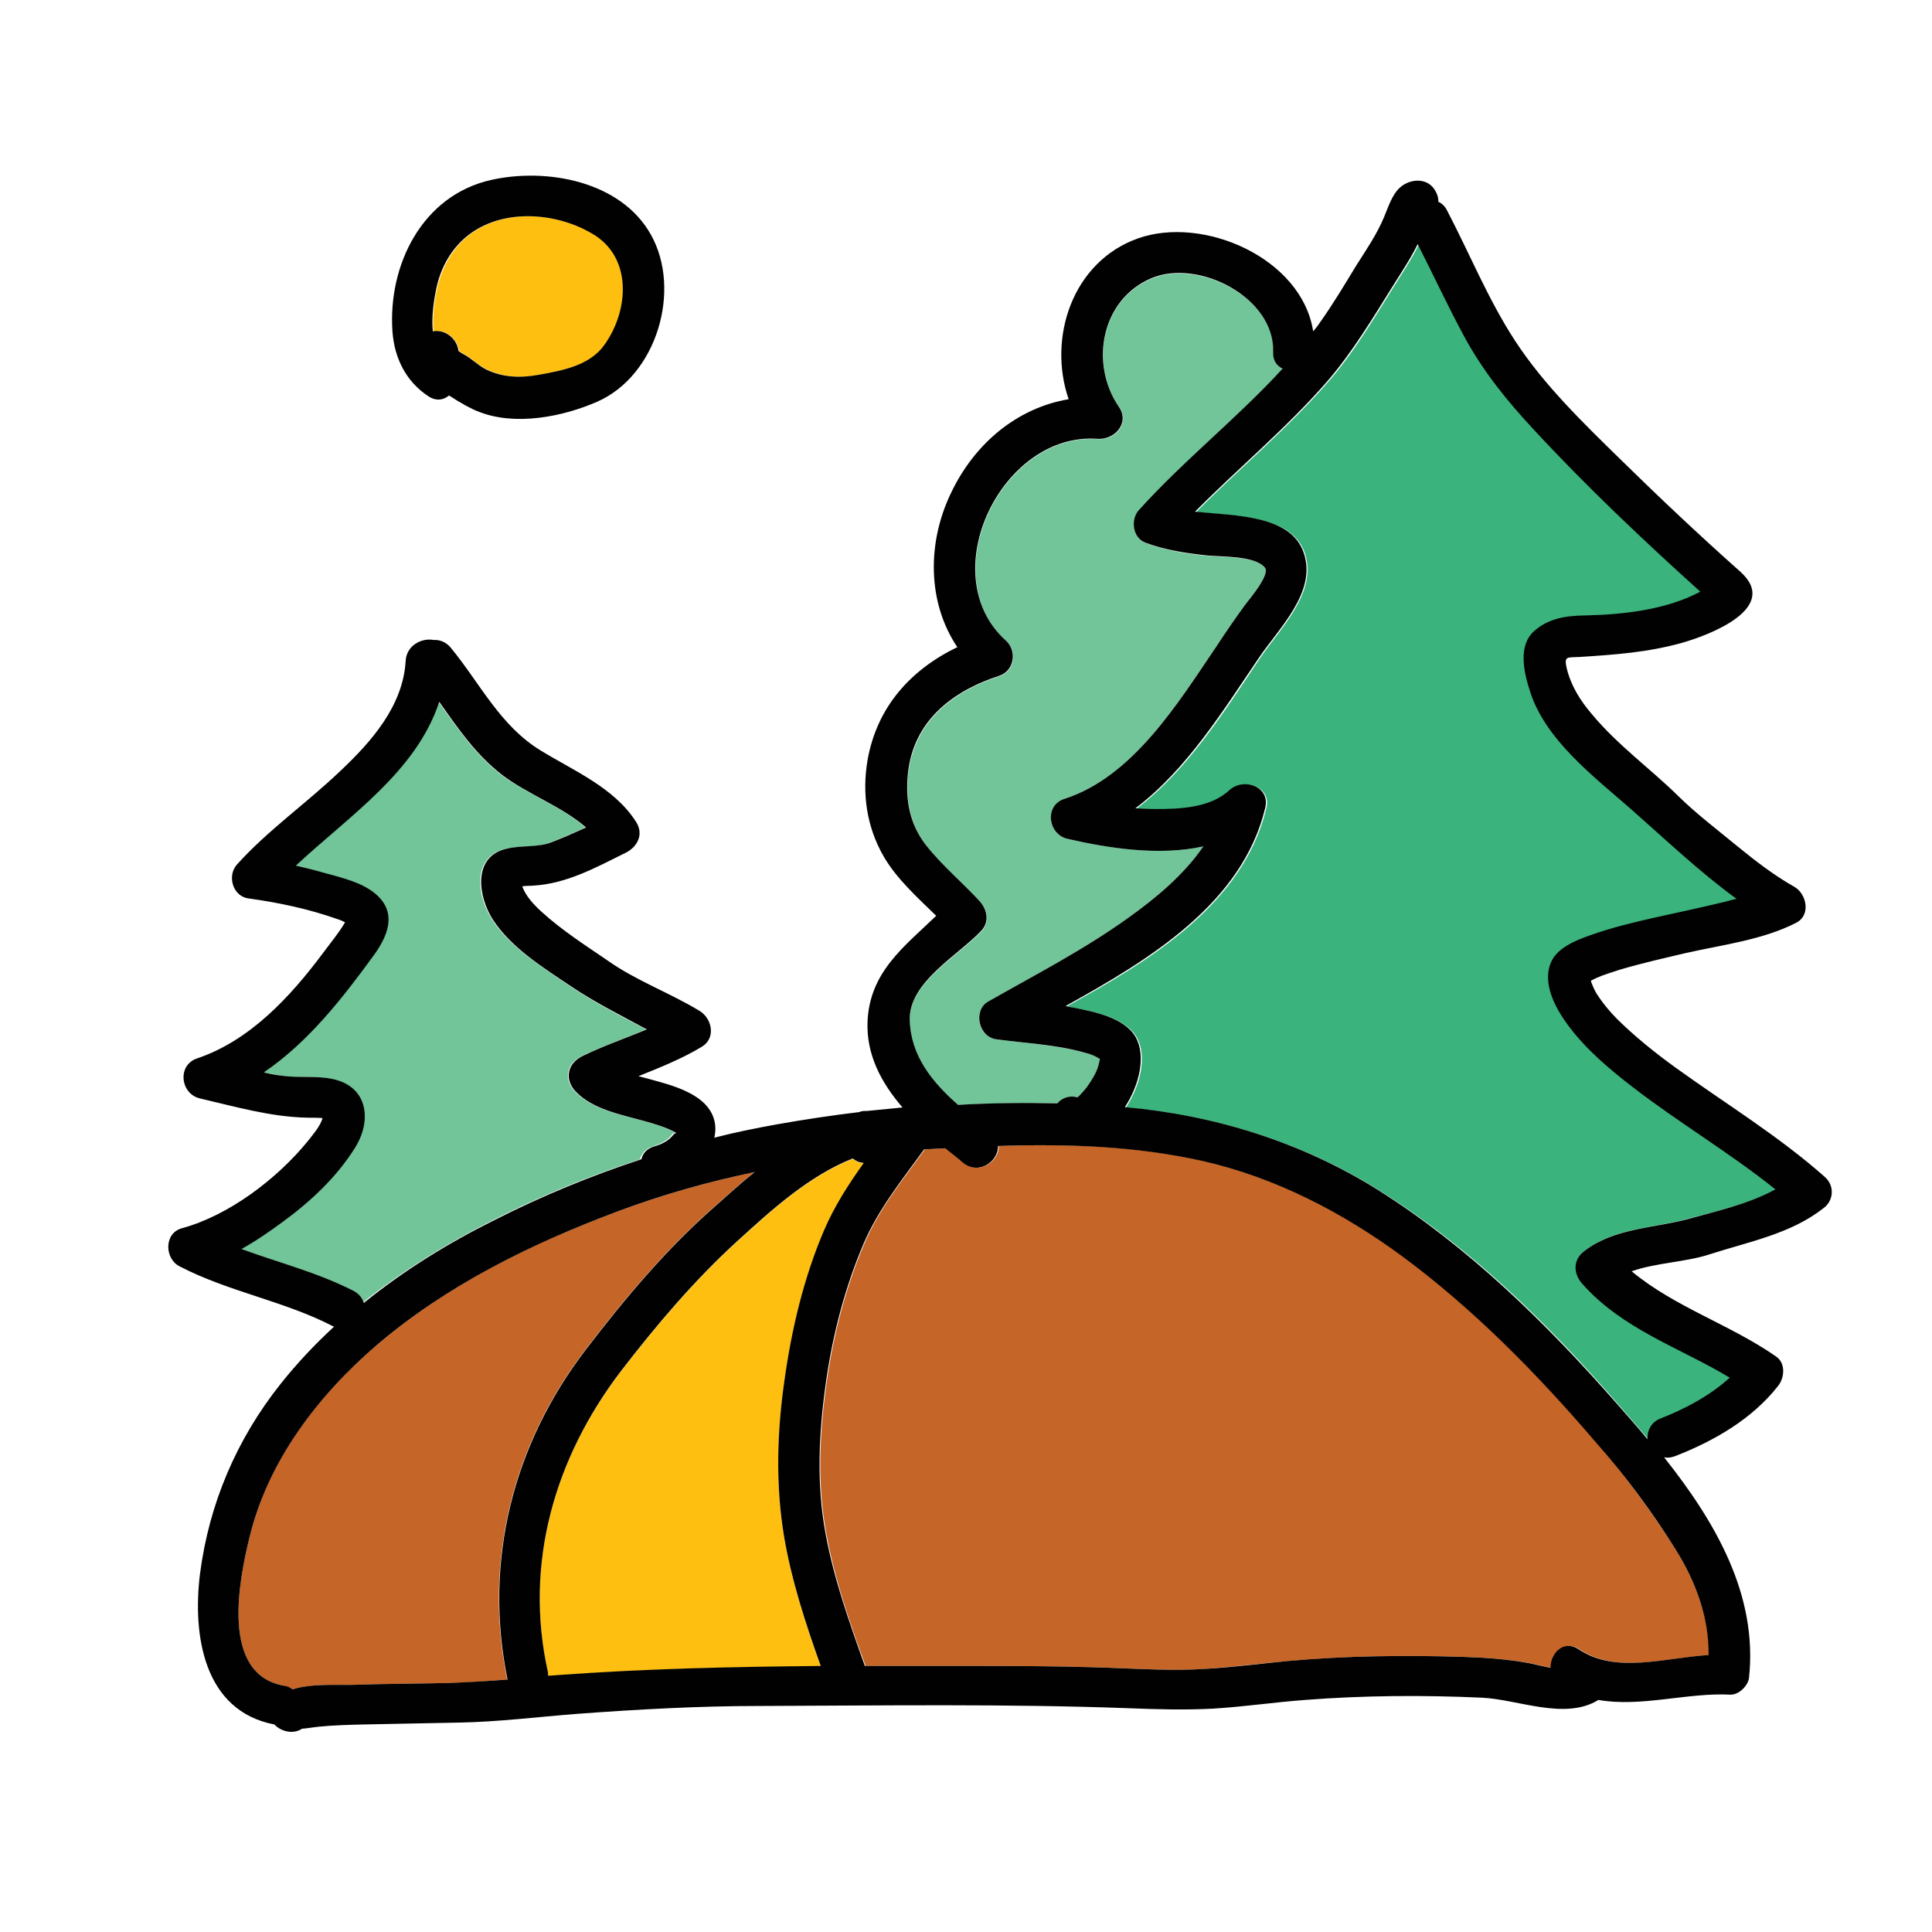
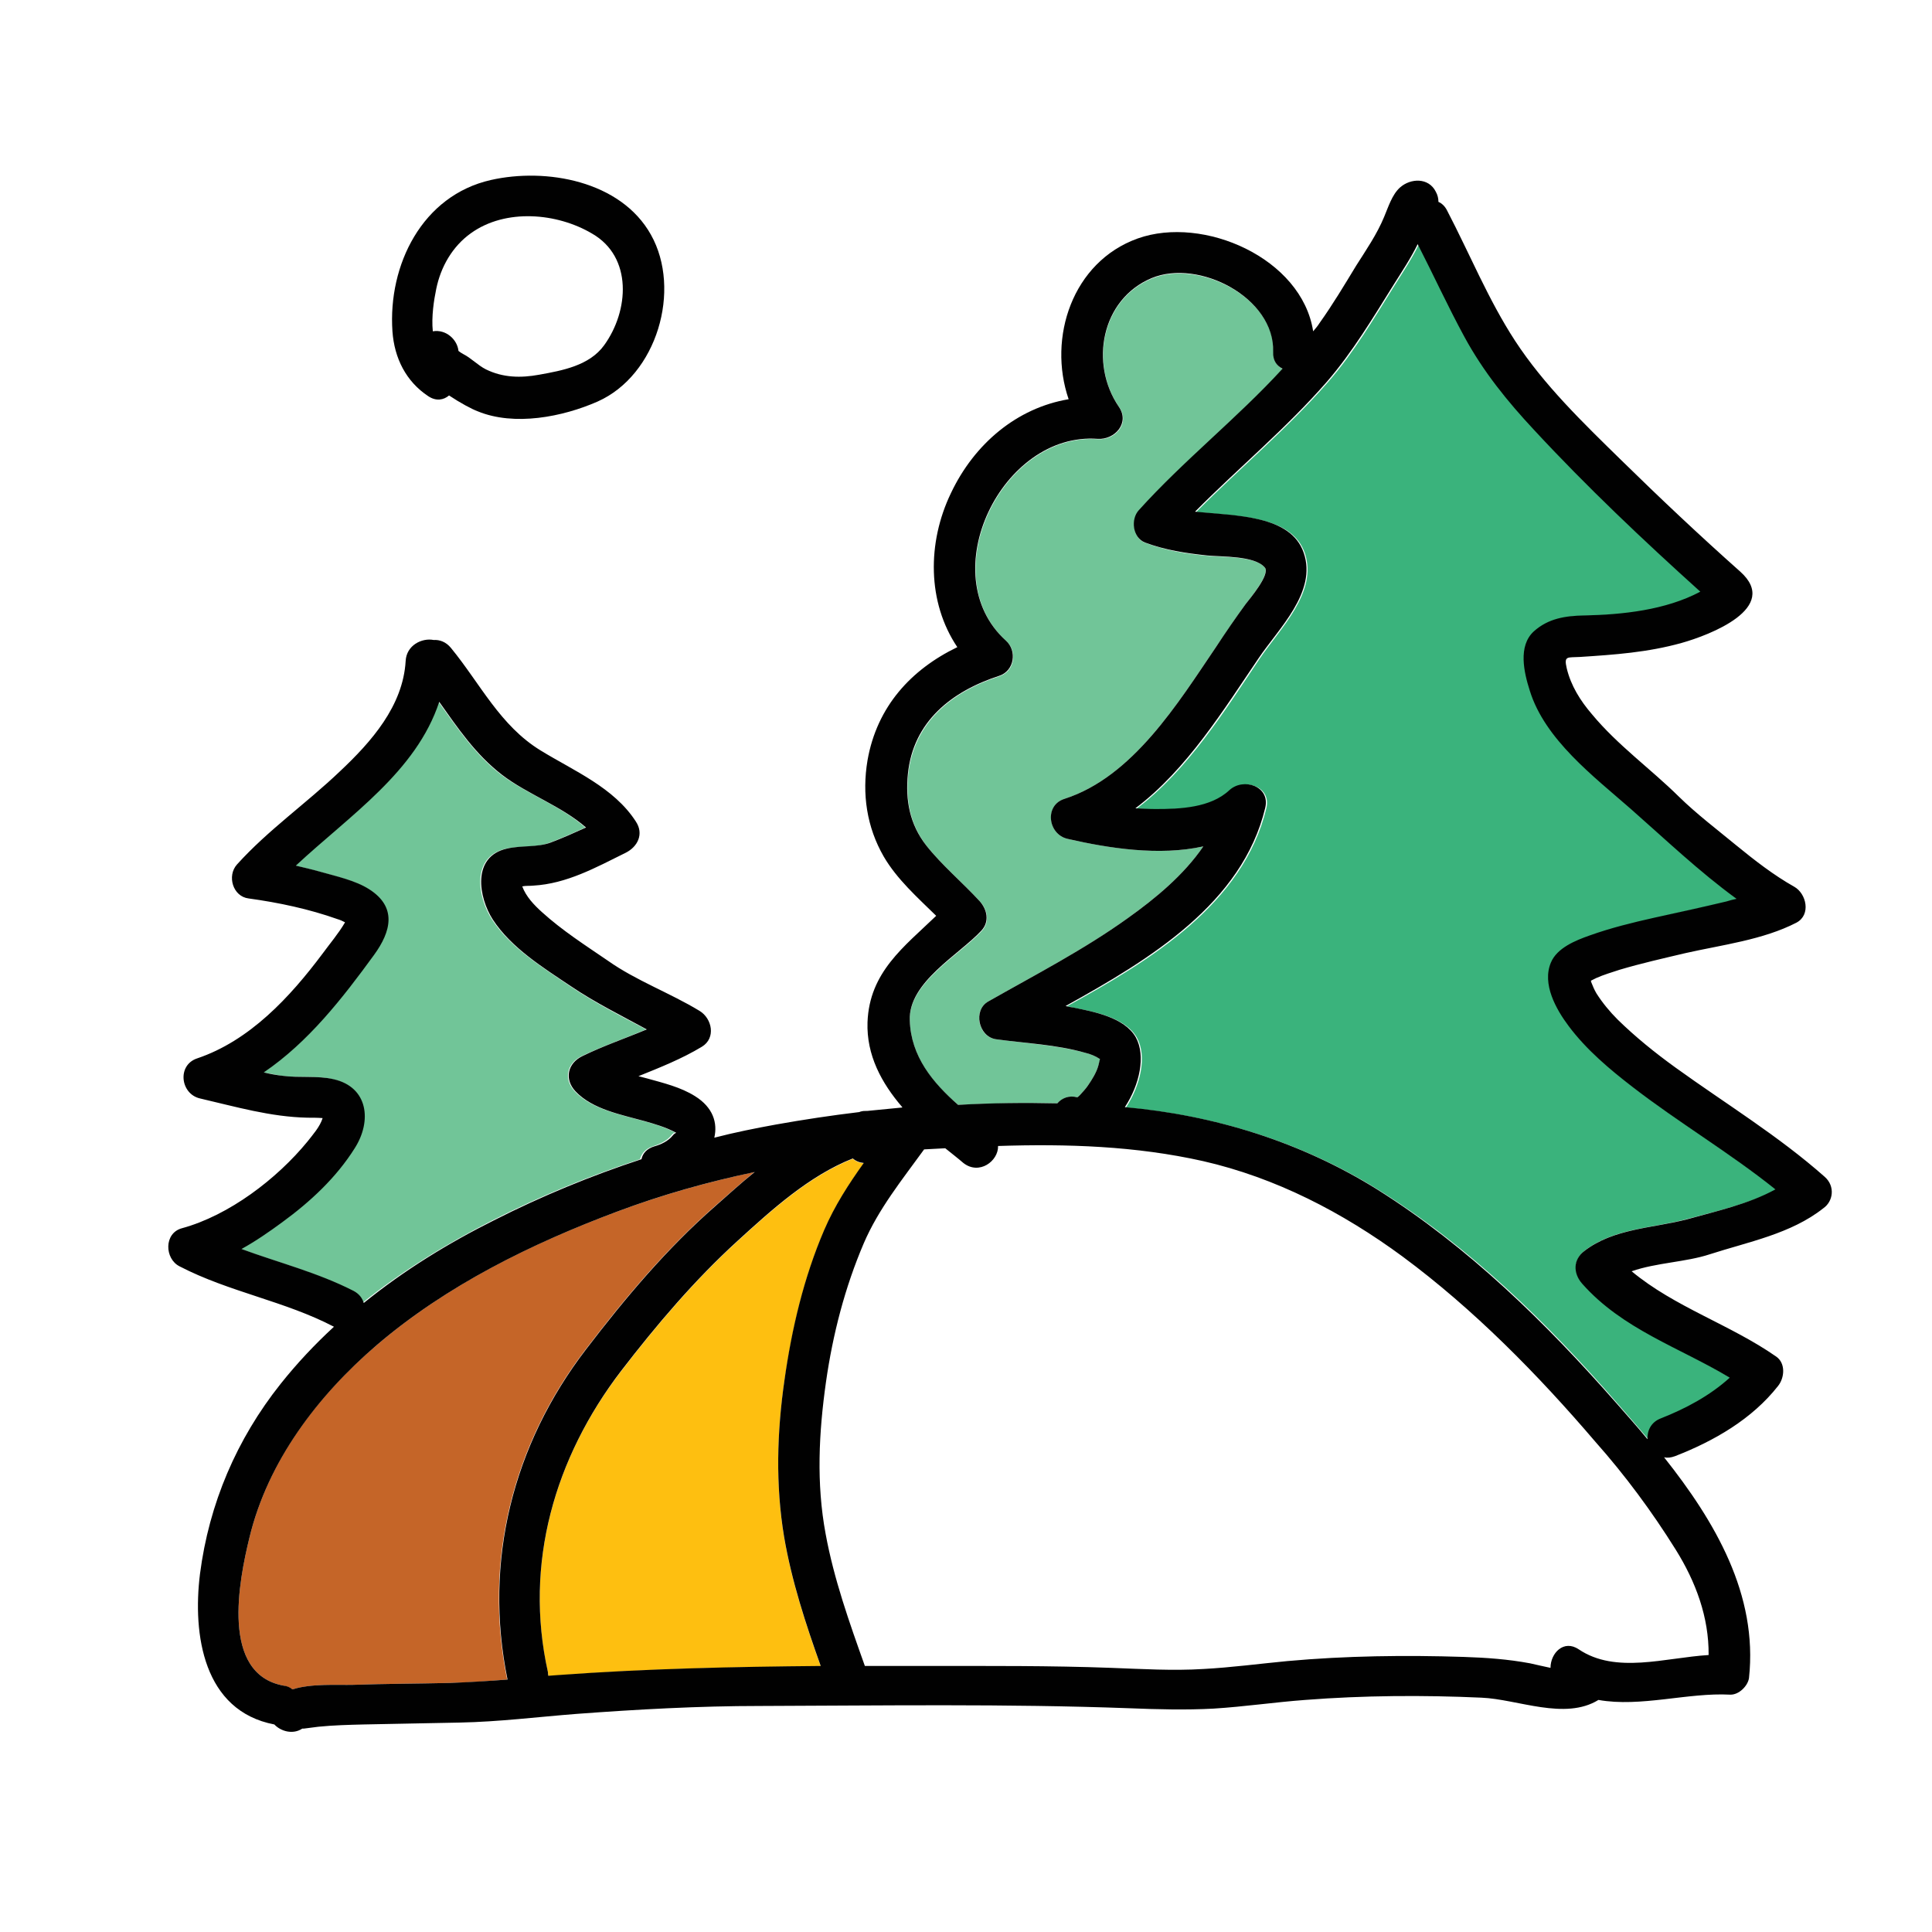
<svg xmlns="http://www.w3.org/2000/svg" version="1.1" id="Layer_1" x="0px" y="0px" width="100" height="100" viewBox="0 0 512 512" enable-background="new 0 0 512 512" xml:space="preserve" style="fill: rgb(0, 0, 0);">
  <g>
    <g>
      <g>
        <path fill="#71C598" d="M178.8,300.1c-2.6-1.4-5.3-2.2-8.2-3c-6.1-1.7-13.8-3.1-18.3-7.9c-3-3.2-2.1-7.4,1.8-9.3&#10;&#09;&#09;&#09;&#09;c5.6-2.7,11.5-4.7,17.1-7.1c-6.8-3.6-13.7-7.1-20.2-11.5c-7.2-4.9-15.7-10.1-20.6-17.6c-3.9-6-5.6-16.7,3.7-18.8&#10;&#09;&#09;&#09;&#09;c3.7-0.8,8-0.2,11.6-1.6c3.2-1.2,6.3-2.6,9.4-4c-6.4-5.7-15.6-8.9-22.3-14c-7-5.4-11.6-12.4-16.6-19.3c-6.1,18.6-23.6,30-38,43.4&#10;&#09;&#09;&#09;&#09;c2.2,0.5,4.3,1,6.4,1.6c4.2,1.2,9.3,2.3,13.1,4.7c7.3,4.7,5.7,11.2,1.2,17.4c-8.3,11.4-17.4,23.2-29.2,31.1&#10;&#09;&#09;&#09;&#09;c1.7,0.3,3.3,0.6,5,0.9c4.4,0.6,9.2-0.1,13.5,0.9c9.1,2.1,10.1,11.1,5.6,18.3c-4.9,7.8-11.8,14.2-19.2,19.6&#10;&#09;&#09;&#09;&#09;c-3.4,2.5-7,5-10.8,7.1c9.9,3.6,20.1,6.2,29.5,11.1c1.5,0.8,2.4,1.9,2.7,3.2c10.6-8.5,22.3-15.7,34.5-21.9&#10;&#09;&#09;&#09;&#09;c12.6-6.4,25.7-11.8,39.1-16.2c0.4-1.5,1.5-2.8,3.4-3.4c1.8-0.6,3.7-1.4,4.9-2.9c0.4-0.5,0.7-0.7,0.9-0.7&#10;&#09;&#09;&#09;&#09;C178.9,300.1,178.9,300.1,178.8,300.1z" />
      </g>
    </g>
    <g>
      <g>
-         <path fill="#FEBF10" d="M218.4,326.1c2.8-6.5,6.5-12.2,10.5-17.8c-1.1-0.1-2.1-0.5-2.9-1.2c-11.6,4.6-21.5,13.6-30.6,21.9&#10;&#09;&#09;&#09;&#09;c-11.4,10.4-21.4,22.2-30.8,34.4c-17.6,22.9-25.8,51.1-19.4,79.8c0.1,0.3,0.1,0.7,0.1,1c0.9-0.1,1.8-0.1,2.7-0.2&#10;&#09;&#09;&#09;&#09;c23.2-1.8,46.3-2.2,69.5-2.4c-4-11.2-7.7-22.5-9.7-34.2c-2.3-13.8-1.9-27.8,0.1-41.6C209.9,352.2,213,338.7,218.4,326.1z" />
+         <path fill="#FEBF10" d="M218.4,326.1c2.8-6.5,6.5-12.2,10.5-17.8c-1.1-0.1-2.1-0.5-2.9-1.2c-11.6,4.6-21.5,13.6-30.6,21.9&#10;&#09;&#09;&#09;&#09;c-11.4,10.4-21.4,22.2-30.8,34.4c-17.6,22.9-25.8,51.1-19.4,79.8c0.1,0.3,0.1,0.7,0.1,1c0.9-0.1,1.8-0.1,2.7-0.2&#10;&#09;&#09;&#09;&#09;c23.2-1.8,46.3-2.2,69.5-2.4c-4-11.2-7.7-22.5-9.7-34.2c-2.3-13.8-1.9-27.8,0.1-41.6C209.9,352.2,213,338.7,218.4,326.1" />
      </g>
    </g>
    <g>
      <g>
-         <path fill="#FEBF10" d="M157.1,61.9c-9.4-5.5-22.9-6.7-32.1-0.1c-4.9,3.5-7.9,9-9.2,14.8c-0.6,2.9-1.3,7.3-0.9,11.2&#10;&#09;&#09;&#09;&#09;c3.4-0.6,6.4,2.2,6.8,5.2c0.4,0.3,0.8,0.6,1.2,0.8c2.2,1.2,3.8,3,6.1,4.1c4.5,2.2,9.2,2.3,14.1,1.4c6.1-1.1,13.3-2.5,17.2-7.8&#10;&#09;&#09;&#09;&#09;C166.7,82.4,167.7,68.1,157.1,61.9z" />
-       </g>
+         </g>
    </g>
    <g>
      <g>
        <path fill="#71C598" d="M320,147.3c-5.7-0.5-11-1.4-16.4-3.4c-3.4-1.2-3.9-6.1-1.7-8.6c11.9-13.2,26.1-24.4,38.1-37.5&#10;&#09;&#09;&#09;&#09;c-1.5-0.7-2.6-2.1-2.5-4.4c0.5-14.4-19.7-24.7-32.2-19.6c-13.4,5.5-16.6,22.7-8.7,34.1c3,4.3-1.1,8.8-5.6,8.5&#10;&#09;&#09;&#09;&#09;c-25.4-1.9-43.8,35.9-24.3,53.5c3,2.7,2.2,8-1.8,9.3c-12.6,4.1-22.7,12.1-24.2,26c-0.7,6.9,0.5,13.4,4.9,19&#10;&#09;&#09;&#09;&#09;c4.2,5.3,9.5,9.7,14.1,14.7c2,2.1,2.7,5.4,0.5,7.8c-5.9,6.4-19.4,13.7-19.1,23.7c0.3,9.6,6,16.5,12.8,22.4&#10;&#09;&#09;&#09;&#09;c8.8-0.4,17.6-0.6,26.3-0.4c1.3-1.4,3.2-2.2,5.3-1.6c0.2-0.1,0.4-0.3,0.7-0.6c0.7-0.8,1.5-1.6,2.1-2.5c1.1-1.6,2.3-3.5,2.8-5.4&#10;&#09;&#09;&#09;&#09;c0.1-0.4,0.4-1.1,0.4-1.7c0,0,0,0-0.1,0c-1.1-0.8-2.6-1.3-3.8-1.6c-7.8-2.1-15.8-2.5-23.7-3.6c-4.6-0.6-6.2-7.6-2-10&#10;&#09;&#09;&#09;&#09;c12.5-7.1,25.3-13.7,37-22.1c7.3-5.2,14.8-11.4,20-19c-11.6,2.6-25.1,0.5-36-2c-5.2-1.2-6.1-8.9-0.8-10.6&#10;&#09;&#09;&#09;&#09;c18.1-5.8,30.1-25.4,40.2-40.3c2.6-3.8,5.1-7.6,7.8-11.3c1-1.3,6.5-7.9,5.1-9.7C332.6,147.3,323.7,147.7,320,147.3z" />
      </g>
    </g>
    <g>
      <g>
        <path fill="#C56528" d="M163.5,321.1c-22.8,8.5-45.1,19.5-63.7,35.4c-15.7,13.4-28.8,30.7-33.7,51c-2.8,11.5-7.7,36.1,9,39.2&#10;&#09;&#09;&#09;&#09;c1,0.2,1.8,0.6,2.4,1c5.1-1.6,12-1.1,16-1.2c8.6-0.3,17.1-0.3,25.7-0.5c5.1-0.1,10.2-0.5,15.2-0.9c-6.4-31.3,1.4-62.2,20.8-87.5&#10;&#09;&#09;&#09;&#09;c10.4-13.6,21.4-26.7,34.3-38c3.4-3,6.9-6.1,10.4-9C187.7,313.2,175.5,316.6,163.5,321.1z" />
      </g>
    </g>
    <g>
      <g>
-         <path fill="#C56528" d="M444.1,410.7c-6.3-10-13.4-19.6-21.1-28.6c-15.2-17.8-32.3-35.2-51.1-49.1&#10;&#09;&#09;&#09;&#09;c-15.9-11.7-33.6-20.9-52.9-25.3c-17.8-4.1-36.1-4.6-54.3-4c0.1,4-5.1,7.8-9.2,4.5c-1.6-1.2-3.2-2.5-4.8-3.9&#10;&#09;&#09;&#09;&#09;c-1.9,0.1-3.7,0.2-5.6,0.3c-5.8,8-12.1,15.7-16,24.9c-5,11.7-8.2,24.1-10,36.7c-1.9,13.4-2.6,26.9-0.1,40.3&#10;&#09;&#09;&#09;&#09;c2.2,12,6.2,23.6,10.4,35c5.6,0,11.2,0,16.7,0c16.2,0,32.4-0.1,48.6,0.5c8.1,0.3,16.3,0.8,24.4,0.3c7.5-0.5,14.9-1.5,22.3-2.1&#10;&#09;&#09;&#09;&#09;c15.4-1.4,31.3-1.6,46.7-1.1c6,0.2,11.7,0.6,17.6,1.7c1.4,0.3,3.4,0.8,5.4,1.2c0-3.9,3.5-7.6,7.5-4.9c9.8,6.6,22.9,2.2,34.4,1.5&#10;&#09;&#09;&#09;&#09;C452.9,428.6,449.4,419.2,444.1,410.7z" />
-       </g>
+         </g>
    </g>
    <g>
      <g>
        <path fill="#3AB37C" d="M419.4,340.1c-2.4-2.7-2.5-6.4,0.6-8.7c7.8-6,18.2-5.9,27.3-8.4c7.5-2,16.2-4,23.5-7.7&#10;&#09;&#09;&#09;&#09;c-12.1-9.7-25.5-17.6-37.8-27.1c-6.2-4.8-12.4-9.9-17-16.2c-3.3-4.5-7.1-11.1-4.7-16.8c1.6-4,6.6-5.9,10.3-7.2&#10;&#09;&#09;&#09;&#09;c5.6-2,11.4-3.4,17.1-4.7c6.3-1.5,12.7-2.8,19.1-4.3c0.9-0.2,1.8-0.4,2.7-0.7c-9.9-7.2-18.9-15.8-28-23.8&#10;&#09;&#09;&#09;&#09;c-9.8-8.6-22.8-18.4-26.8-31.4c-1.5-4.7-3.2-11.8,1.1-15.7c3.8-3.4,8.3-4.1,13.3-4.2c10.1-0.2,21.6-1.3,30.8-6.3&#10;&#09;&#09;&#09;&#09;c-15.2-13.7-30.1-27.8-44-42.8c-7.1-7.7-13.5-15.5-18.5-24.7c-4.4-8.1-8.2-16.4-12.4-24.6c-1.8,3.7-4.2,7.3-6.4,10.8&#10;&#09;&#09;&#09;&#09;c-5.5,8.8-10.8,17.8-17.6,25.6c-10.8,12.4-23.5,22.9-35,34.5c11,1.1,25.4,0.9,28.8,10.9c3.5,10.4-6.7,20.1-12,28&#10;&#09;&#09;&#09;&#09;c-9,13.4-19,29.5-32.6,39.7c1.8,0.1,3.6,0.2,5.4,0.2c6.5,0,14.5-0.3,19.5-5c3.7-3.4,10.9-1.1,9.5,4.7&#10;&#09;&#09;&#09;&#09;c-6.1,25.3-30.5,40.2-52.9,52.5c0.7,0.1,1.3,0.2,2,0.4c5.3,1,13.6,2.6,16.6,7.9c2.7,4.9,1,12.5-2.9,18.5&#10;&#09;&#09;&#09;&#09;c23.7,2.1,46.7,9.2,67,21.9c24,15,44.8,35.3,63.3,56.6c2.7,3.1,5.5,6.3,8.2,9.5c-0.2-2.2,0.8-4.5,3.5-5.5&#10;&#09;&#09;&#09;&#09;c6.6-2.6,13.1-6,18.3-10.8C445.2,357,430.1,352.2,419.4,340.1z" />
      </g>
    </g>
    <g>
      <g>
        <path fill="#010101" d="M483.6,311.9c-12.3-10.9-26.3-19.4-39.6-29c-5.4-3.9-10.6-8.1-15.3-12.7c-2.1-2.1-4-4.4-5.6-6.9&#10;&#09;&#09;&#09;&#09;c-0.6-1-1-2-1.4-3c0-0.1-0.1-0.3-0.1-0.4c0.4-0.2,0.6-0.3,1.4-0.7c2-0.9,4.1-1.5,6.2-2.2c5.7-1.7,11.5-3,17.4-4.4&#10;&#09;&#09;&#09;&#09;c9.7-2.2,20.6-3.5,29.5-8.1c3.9-2.1,2.6-7.7-0.6-9.5c-5.5-3.1-10.5-7-15.4-11c-5.1-4.2-10.5-8.3-15.2-12.9&#10;&#09;&#09;&#09;&#09;c-7.5-7.4-16.2-13.6-23-21.8c-3.1-3.6-5.6-7.6-6.7-12.2c-0.8-3.4,0.2-2.8,3.5-3c9.2-0.6,17.9-1.2,26.9-3.7&#10;&#09;&#09;&#09;&#09;c7.5-2.1,26.3-9.3,15.6-18.9c-10.8-9.6-21.3-19.5-31.6-29.6c-10-9.8-20.4-19.8-28.1-31.6c-7.1-10.9-12-23-18-34.5&#10;&#09;&#09;&#09;&#09;c-0.6-1.2-1.4-1.9-2.3-2.3c0-0.9-0.2-1.8-0.7-2.7c-1.9-3.8-6.7-3.6-9.5-1.1c-2.1,1.9-3.1,5.2-4.2,7.8c-1.9,4.6-4.8,8.8-7.4,12.9&#10;&#09;&#09;&#09;&#09;c-3.1,5.1-6.2,10.3-9.7,15.2c-0.5,0.8-1.1,1.5-1.7,2.2c-3-19.4-29.1-30.8-46.5-24.6c-17.3,6.2-23.9,26.3-18.3,42.6&#10;&#09;&#09;&#09;&#09;c-13.7,2.3-25,11.8-31.2,24.9c-6.3,13.1-6.3,28.9,1.7,40.8c-12.2,5.9-21.3,15.7-23.8,30c-1.5,8.9-0.2,17.7,4.3,25.5&#10;&#09;&#09;&#09;&#09;c3.5,6,8.9,10.8,13.9,15.7c-8.5,8.2-17.7,14.9-18.2,28.2c-0.3,8.7,3.7,16.1,9.2,22.5c0,0,0,0,0,0.1c-3.1,0.3-6.1,0.6-9.2,0.9&#10;&#09;&#09;&#09;&#09;c-0.7,0-1.3,0-1.9,0.2c-0.1,0-0.1,0-0.2,0.1c-7.5,0.9-14.8,2-22.1,3.3c-5.5,1-11,2.1-16.4,3.5c0.9-3.9-0.3-8-5.1-11&#10;&#09;&#09;&#09;&#09;c-3.8-2.4-8.4-3.5-12.7-4.7c-0.7-0.2-1.5-0.4-2.3-0.6c5.7-2.3,11.5-4.6,16.8-7.8c3.8-2.3,2.7-7.5-0.6-9.5&#10;&#09;&#09;&#09;&#09;c-7.9-4.8-16.8-8-24.3-13.3c-6-4.1-12.1-8-17.5-12.9c-2.1-1.9-4.2-4.1-5.2-6.8c0,0,0,0,0,0c0.9-0.2,2-0.1,2.9-0.2&#10;&#09;&#09;&#09;&#09;c8.9-0.5,16.6-4.8,24.5-8.7c3.2-1.6,4.9-5,2.7-8.3c-5.8-9-16.4-13.4-25.2-18.8c-10.8-6.6-16-17.7-23.8-27.2&#10;&#09;&#09;&#09;&#09;c-1.3-1.6-3-2.2-4.6-2.1c-3.1-0.6-7.2,1.4-7.4,5.6c-0.7,11.9-9.1,21.4-17.4,29.2c-8.9,8.5-19.1,15.6-27.3,24.7&#10;&#09;&#09;&#09;&#09;c-2.7,3-1.1,8.5,3.1,9c8,1.1,16,2.8,23.6,5.5c0.7,0.2,1.3,0.5,1.9,0.8c0,0,0,0.1,0,0.1c-1.7,2.9-4,5.6-5.9,8.2&#10;&#09;&#09;&#09;&#09;c-8.6,11.5-19.3,23.1-33.3,27.8c-5.3,1.8-4.4,9.4,0.8,10.6c9.5,2.2,18.7,4.9,28.5,5.1c1.3,0,2.6,0,3.9,0.1c0.1,0,0.1,0,0.1,0&#10;&#09;&#09;&#09;&#09;c-0.7,2.3-2.6,4.4-4,6.2c-8.1,9.9-20.8,19.6-33.3,23c-4.8,1.3-4.6,8.1-0.6,10.1c13.1,6.8,27.9,9.2,40.9,16&#10;&#09;&#09;&#09;&#09;c-5.1,4.7-9.8,9.7-14.1,15.1c-11.7,14.7-19,31.8-21.4,50.4c-2,16.1,0.9,36.3,19.7,39.9c1.8,1.9,5,2.7,7.4,1.1c0,0,0,0,0,0&#10;&#09;&#09;&#09;&#09;c0.1,0,0.1,0,0.1,0c0.1,0,0.2,0,0.3,0c1.3-0.2,2.6-0.3,3.9-0.5c4-0.4,8-0.5,12-0.6c8.4-0.2,16.9-0.3,25.4-0.5&#10;&#09;&#09;&#09;&#09;c10.4-0.2,20.7-1.5,31-2.3c16.2-1.2,32.4-2.1,48.6-2.1c32.6-0.1,65.2-0.6,97.8,0.6c7.5,0.3,15,0.5,22.4,0.1&#10;&#09;&#09;&#09;&#09;c8.1-0.5,16.2-1.7,24.3-2.3c15.4-1.2,31.3-1.3,46.7-0.6c9.6,0.4,22.1,6.1,31,0.6c11.2,2,23.7-2,34.9-1.4c2.3,0.1,4.7-2.3,5-4.4&#10;&#09;&#09;&#09;&#09;c2.4-22.1-9-41.5-22.5-58.5c0.9,0.2,1.8,0.1,2.9-0.3c10.3-4,20.4-9.8,27.3-18.6c1.7-2.1,2.1-6-0.5-7.8&#10;&#09;&#09;&#09;&#09;c-12.2-8.5-26.9-13.1-38.3-22.6c6.6-2.3,14.3-2.4,20.7-4.5c10.2-3.3,21.5-5.4,30.1-12.2C485.8,318.4,486.4,314.4,483.6,311.9z&#10;&#09;&#09;&#09;&#09; M260.1,246.6c2.2-2.4,1.5-5.6-0.5-7.8c-4.6-5-9.9-9.4-14.1-14.7c-4.4-5.6-5.6-12-4.9-19c1.4-13.9,11.6-21.9,24.2-26&#10;&#09;&#09;&#09;&#09;c4-1.3,4.8-6.6,1.8-9.3c-19.5-17.6-1.1-55.4,24.3-53.5c4.5,0.3,8.6-4.2,5.6-8.5c-7.8-11.4-4.7-28.5,8.7-34.1&#10;&#09;&#09;&#09;&#09;c12.5-5.2,32.7,5.2,32.2,19.6c-0.1,2.3,1,3.7,2.5,4.4c-12,13.1-26.2,24.3-38.1,37.5c-2.2,2.4-1.7,7.3,1.7,8.6&#10;&#09;&#09;&#09;&#09;c5.4,2,10.7,2.8,16.4,3.4c3.8,0.4,12.6,0,15.3,3.2c1.5,1.8-4.1,8.4-5.1,9.7c-2.7,3.7-5.3,7.5-7.8,11.3&#10;&#09;&#09;&#09;&#09;c-10.1,14.9-22.1,34.5-40.2,40.3c-5.4,1.7-4.4,9.4,0.8,10.6c10.9,2.5,24.3,4.6,36,2c-5.2,7.6-12.7,13.8-20,19&#10;&#09;&#09;&#09;&#09;c-11.7,8.4-24.5,15-37,22.1c-4.1,2.3-2.6,9.3,2,10c7.9,1.1,16,1.4,23.7,3.6c1.3,0.3,2.8,0.9,3.8,1.6c0,0,0,0,0.1,0&#10;&#09;&#09;&#09;&#09;c-0.1,0.6-0.3,1.2-0.4,1.7c-0.5,1.9-1.7,3.8-2.8,5.4c-0.6,0.9-1.4,1.7-2.1,2.5c-0.3,0.3-0.5,0.5-0.7,0.6&#10;&#09;&#09;&#09;&#09;c-2.2-0.6-4.1,0.2-5.3,1.6c-8.7-0.2-17.5-0.1-26.3,0.4c-6.7-5.9-12.5-12.8-12.8-22.4C240.7,260.3,254.2,253,260.1,246.6z M64,331&#10;&#09;&#09;&#09;&#09;c3.8-2.1,7.4-4.6,10.8-7.1c7.4-5.4,14.3-11.8,19.2-19.6c4.6-7.2,3.6-16.2-5.6-18.3c-4.3-1-9.1-0.3-13.5-0.9&#10;&#09;&#09;&#09;&#09;c-1.7-0.2-3.4-0.5-5-0.9c11.8-8,20.9-19.7,29.2-31.1c4.6-6.3,6.1-12.7-1.2-17.4c-3.7-2.4-8.9-3.5-13.1-4.7&#10;&#09;&#09;&#09;&#09;c-2.1-0.6-4.3-1.1-6.4-1.6c14.4-13.4,31.9-24.9,38-43.4c4.9,6.9,9.6,13.9,16.6,19.3c6.6,5.1,15.8,8.3,22.3,14&#10;&#09;&#09;&#09;&#09;c-3.1,1.4-6.2,2.8-9.4,4c-3.5,1.3-7.8,0.7-11.6,1.6c-9.3,2.1-7.5,12.9-3.7,18.8c4.9,7.5,13.3,12.7,20.6,17.6&#10;&#09;&#09;&#09;&#09;c6.5,4.4,13.4,7.8,20.2,11.5c-5.7,2.4-11.6,4.4-17.1,7.1c-3.9,1.9-4.8,6.1-1.8,9.3c4.5,4.8,12.2,6.2,18.3,7.9&#10;&#09;&#09;&#09;&#09;c2.8,0.8,5.6,1.6,8.2,3c0.1,0,0.1,0.1,0.2,0.1c-0.2,0.1-0.5,0.2-0.9,0.7c-1.2,1.5-3.1,2.4-4.9,2.9c-2,0.6-3.1,1.9-3.4,3.4&#10;&#09;&#09;&#09;&#09;c-13.4,4.4-26.5,9.8-39.1,16.2c-12.2,6.1-23.9,13.3-34.5,21.9c-0.4-1.3-1.2-2.4-2.7-3.2C84.1,337.2,73.8,334.6,64,331z&#10;&#09;&#09;&#09;&#09; M119.2,446c-8.6,0.2-17.1,0.2-25.7,0.5c-4,0.1-11-0.4-16,1.2c-0.6-0.5-1.4-0.9-2.4-1c-16.7-3.1-11.8-27.7-9-39.2&#10;&#09;&#09;&#09;&#09;c4.9-20.3,18.1-37.6,33.7-51c18.6-15.9,41-26.9,63.7-35.4c12-4.5,24.1-7.9,36.5-10.5c-3.6,2.9-7,6-10.4,9&#10;&#09;&#09;&#09;&#09;c-12.9,11.3-23.9,24.4-34.3,38c-19.4,25.3-27.2,56.2-20.8,87.5C129.4,445.5,124.3,445.8,119.2,446z M148,443.9&#10;&#09;&#09;&#09;&#09;c-0.9,0.1-1.8,0.1-2.7,0.2c0-0.3-0.1-0.6-0.1-1c-6.4-28.7,1.8-56.8,19.4-79.8c9.4-12.2,19.4-24,30.8-34.4&#10;&#09;&#09;&#09;&#09;c9.1-8.3,19-17.3,30.6-21.9c0.8,0.7,1.8,1.1,2.9,1.2c-4,5.6-7.7,11.3-10.5,17.8c-5.4,12.6-8.6,26.2-10.5,39.7&#10;&#09;&#09;&#09;&#09;c-2,13.8-2.4,27.8-0.1,41.6c2,11.7,5.7,23,9.7,34.2C194.4,441.7,171.2,442.2,148,443.9z M444.1,410.7c5.3,8.5,8.8,17.9,8.7,27.9&#10;&#09;&#09;&#09;&#09;c-11.5,0.7-24.6,5.1-34.4-1.5c-4-2.7-7.5,1-7.5,4.9c-2-0.4-4-0.9-5.4-1.2c-5.9-1.1-11.6-1.5-17.6-1.7&#10;&#09;&#09;&#09;&#09;c-15.4-0.5-31.3-0.3-46.7,1.1c-7.4,0.7-14.8,1.7-22.3,2.1c-8.1,0.5-16.3,0-24.4-0.3c-16.2-0.6-32.4-0.5-48.6-0.5&#10;&#09;&#09;&#09;&#09;c-5.6,0-11.2,0-16.7,0c-4.1-11.5-8.2-23-10.4-35c-2.5-13.4-1.8-26.9,0.1-40.3c1.8-12.6,5-25,10-36.7c3.9-9.1,10.2-16.9,16-24.9&#10;&#09;&#09;&#09;&#09;c1.9-0.1,3.7-0.2,5.6-0.3c1.6,1.3,3.3,2.6,4.8,3.9c4.2,3.3,9.3-0.5,9.2-4.5c18.2-0.6,36.5,0,54.3,4c19.3,4.4,37,13.6,52.9,25.3&#10;&#09;&#09;&#09;&#09;c18.8,13.9,35.9,31.3,51.1,49.1C430.7,391,437.8,400.6,444.1,410.7z M447.2,323.1c-9.1,2.4-19.5,2.4-27.3,8.4&#10;&#09;&#09;&#09;&#09;c-3.1,2.3-3,6-0.6,8.7c10.7,12.1,25.8,16.9,39.1,24.9c-5.3,4.8-11.7,8.2-18.3,10.8c-2.6,1-3.6,3.3-3.5,5.5&#10;&#09;&#09;&#09;&#09;c-2.7-3.3-5.5-6.4-8.2-9.5c-18.6-21.2-39.3-41.5-63.3-56.6c-20.3-12.7-43.3-19.8-67-21.9c3.9-5.9,5.6-13.6,2.9-18.5&#10;&#09;&#09;&#09;&#09;c-3-5.3-11.2-6.8-16.6-7.9c-0.7-0.1-1.3-0.2-2-0.4c22.4-12.4,46.8-27.2,52.9-52.5c1.4-5.8-5.8-8.1-9.5-4.7c-5,4.7-13.1,5-19.5,5&#10;&#09;&#09;&#09;&#09;c-1.8,0-3.6-0.1-5.4-0.2c13.6-10.2,23.5-26.3,32.6-39.7c5.3-7.9,15.6-17.6,12-28c-3.4-10-17.8-9.8-28.8-10.9&#10;&#09;&#09;&#09;&#09;c11.5-11.6,24.2-22.1,35-34.5c6.8-7.9,12.1-16.8,17.6-25.6c2.2-3.5,4.6-7.1,6.4-10.8c4.2,8.2,8,16.5,12.4,24.6&#10;&#09;&#09;&#09;&#09;c5,9.2,11.4,17.1,18.5,24.7c13.9,15,28.8,29.1,44,42.8c-9.2,4.9-20.7,6.1-30.8,6.3c-5,0.1-9.5,0.8-13.3,4.2&#10;&#09;&#09;&#09;&#09;c-4.3,3.9-2.6,11-1.1,15.7c4,13,17,22.8,26.8,31.4c9.1,8,18.1,16.6,28,23.8c-0.9,0.2-1.8,0.4-2.7,0.7c-6.3,1.5-12.7,2.9-19.1,4.3&#10;&#09;&#09;&#09;&#09;c-5.8,1.3-11.5,2.7-17.1,4.7c-3.7,1.3-8.7,3.3-10.3,7.2c-2.4,5.7,1.4,12.4,4.7,16.8c4.7,6.3,10.9,11.5,17,16.2&#10;&#09;&#09;&#09;&#09;c12.3,9.5,25.7,17.4,37.8,27.1C463.4,319.1,454.7,321,447.2,323.1z" />
      </g>
    </g>
    <g>
      <g>
        <path fill="#010101" d="M172.5,62.2c-8-14.3-27.8-17.8-42.4-14.5c-18.2,4.1-27.3,22.5-26.1,40.1c0.5,7.1,3.6,13.3,9.5,17.2&#10;&#09;&#09;&#09;&#09;c2.1,1.4,4.1,1,5.5-0.2c3,2,6,3.6,7.6,4.2c9.7,4,22.5,1.5,31.8-2.6C174.1,99.4,180.7,76.8,172.5,62.2z M160.1,91.5&#10;&#09;&#09;&#09;&#09;c-3.9,5.4-11.1,6.7-17.2,7.8c-4.9,0.9-9.6,0.8-14.1-1.4c-2.2-1.1-3.9-3-6.1-4.1c-0.4-0.2-0.8-0.5-1.2-0.8c-0.3-3-3.3-5.8-6.8-5.2&#10;&#09;&#09;&#09;&#09;c-0.4-3.9,0.3-8.3,0.9-11.2c1.2-5.9,4.3-11.3,9.2-14.8c9.2-6.6,22.8-5.4,32.1,0.1C167.7,68.1,166.7,82.4,160.1,91.5z" />
      </g>
    </g>
  </g>
</svg>